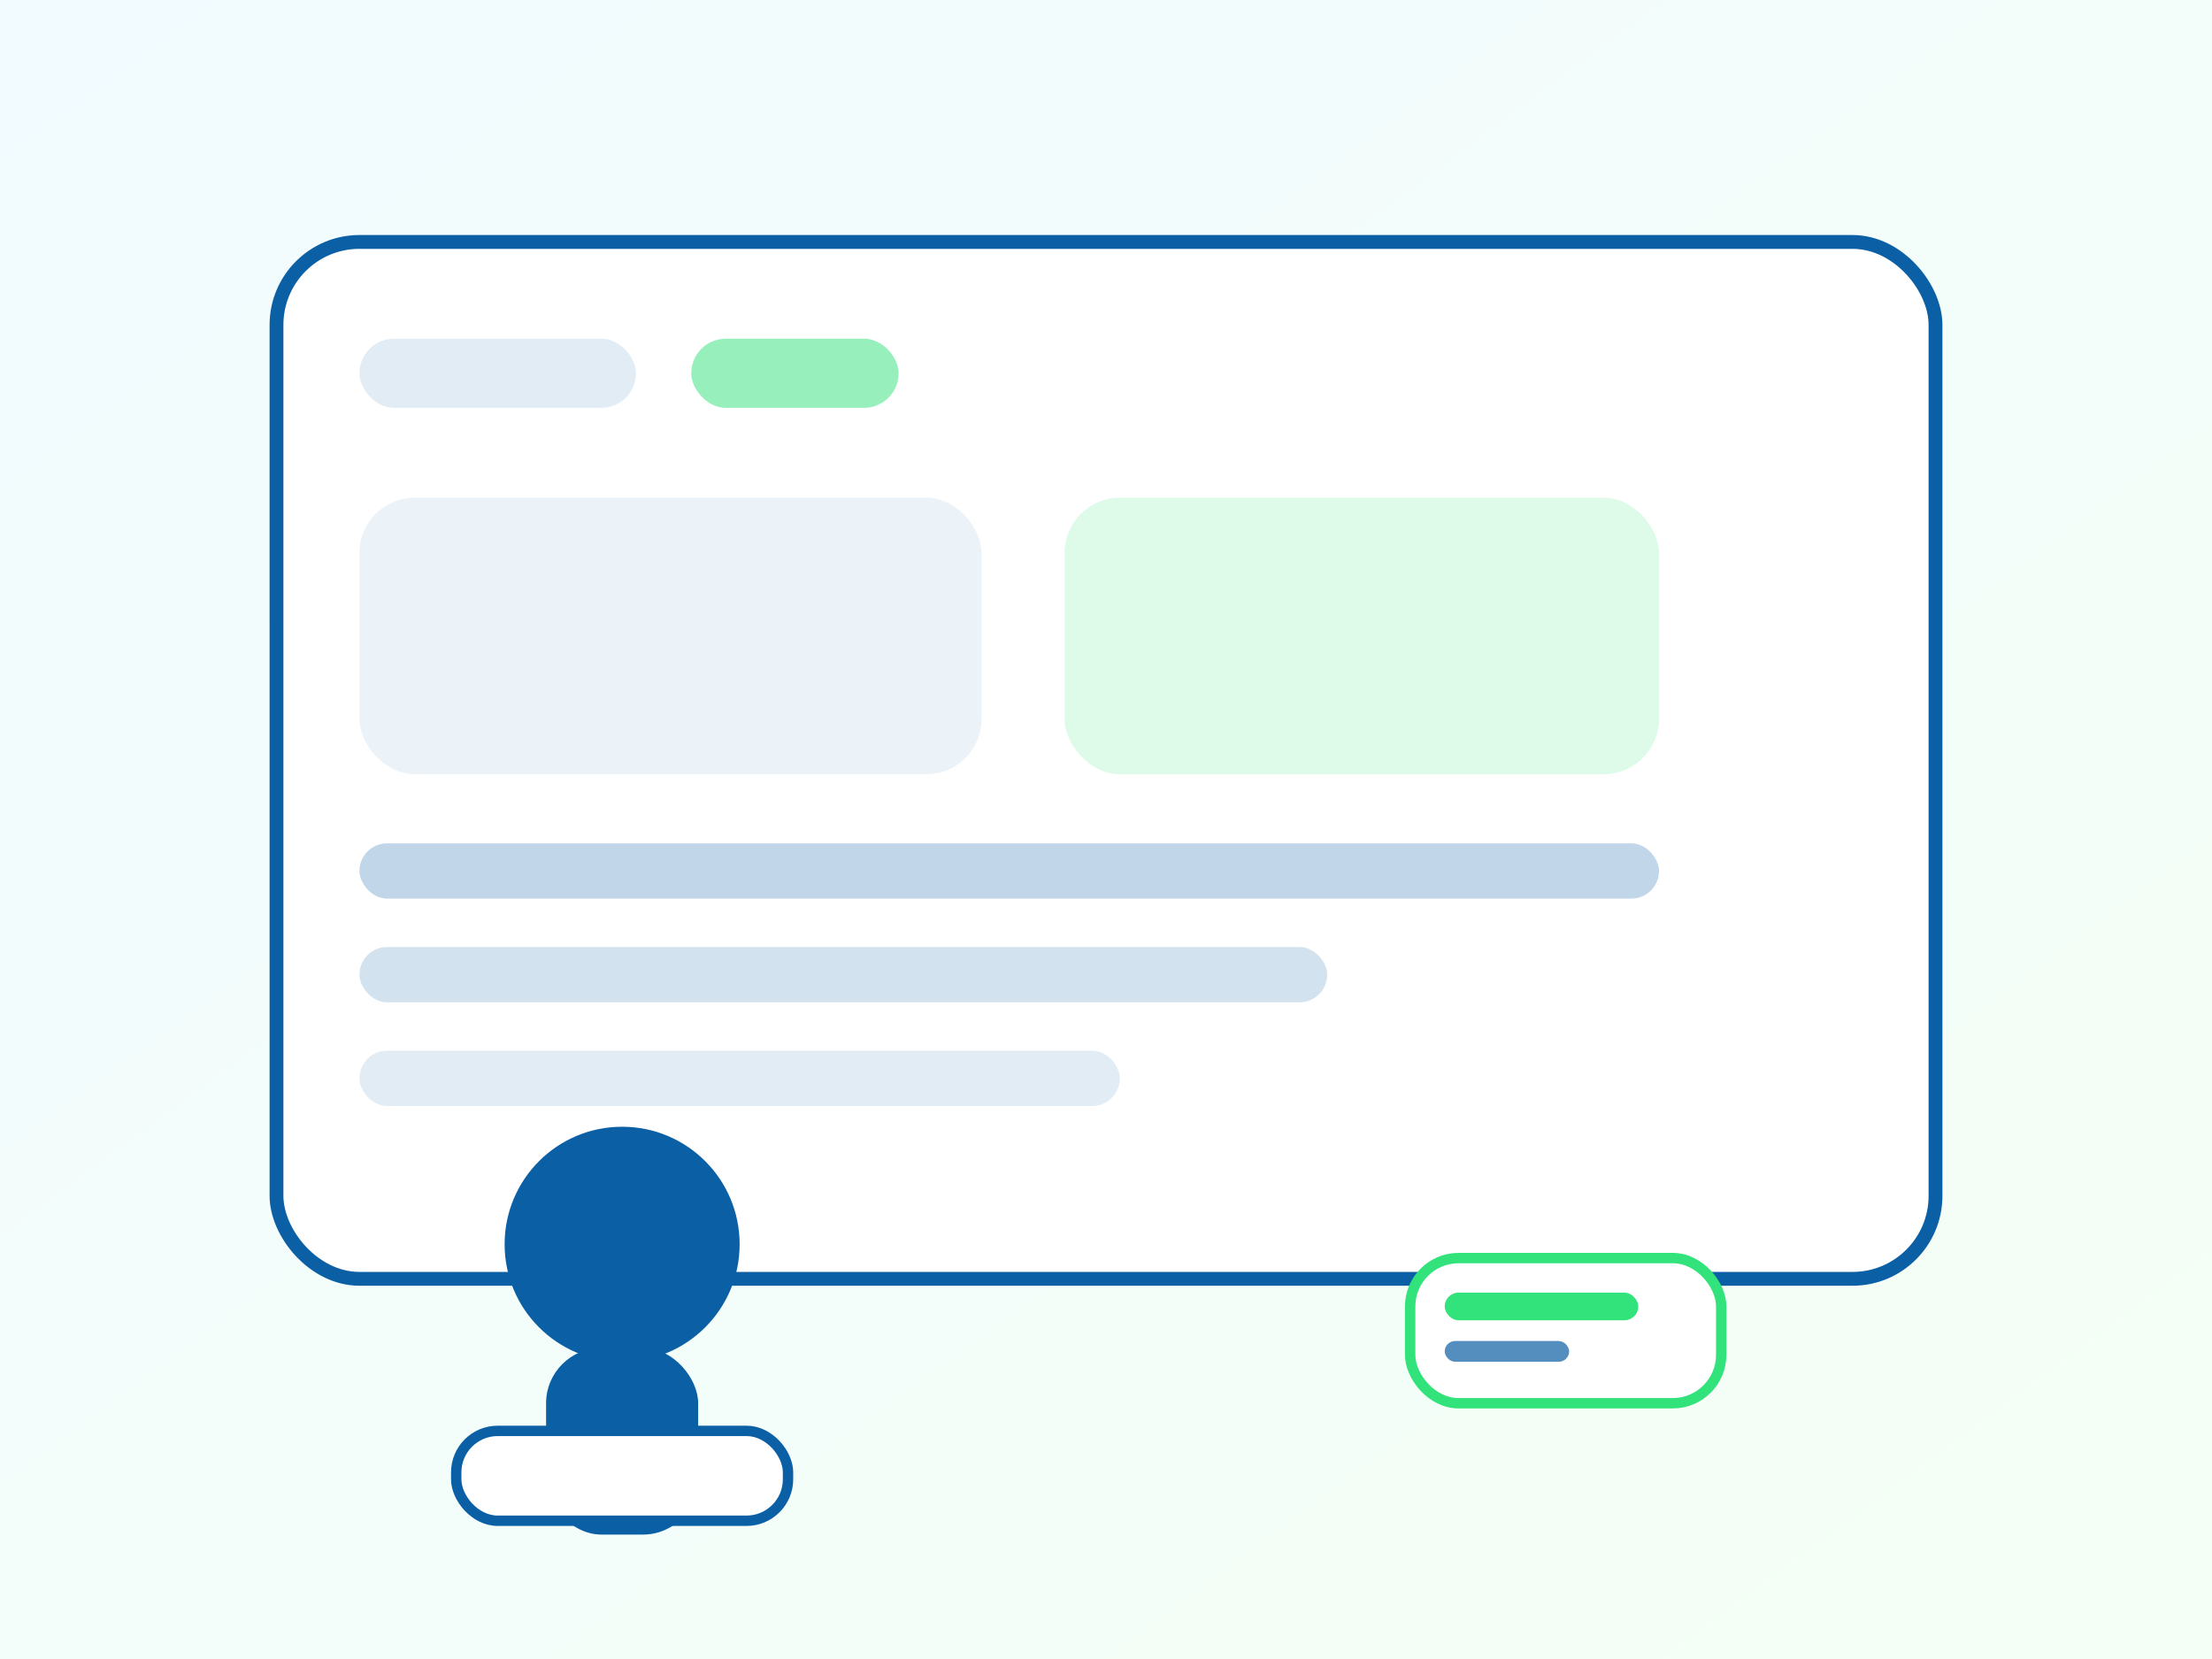
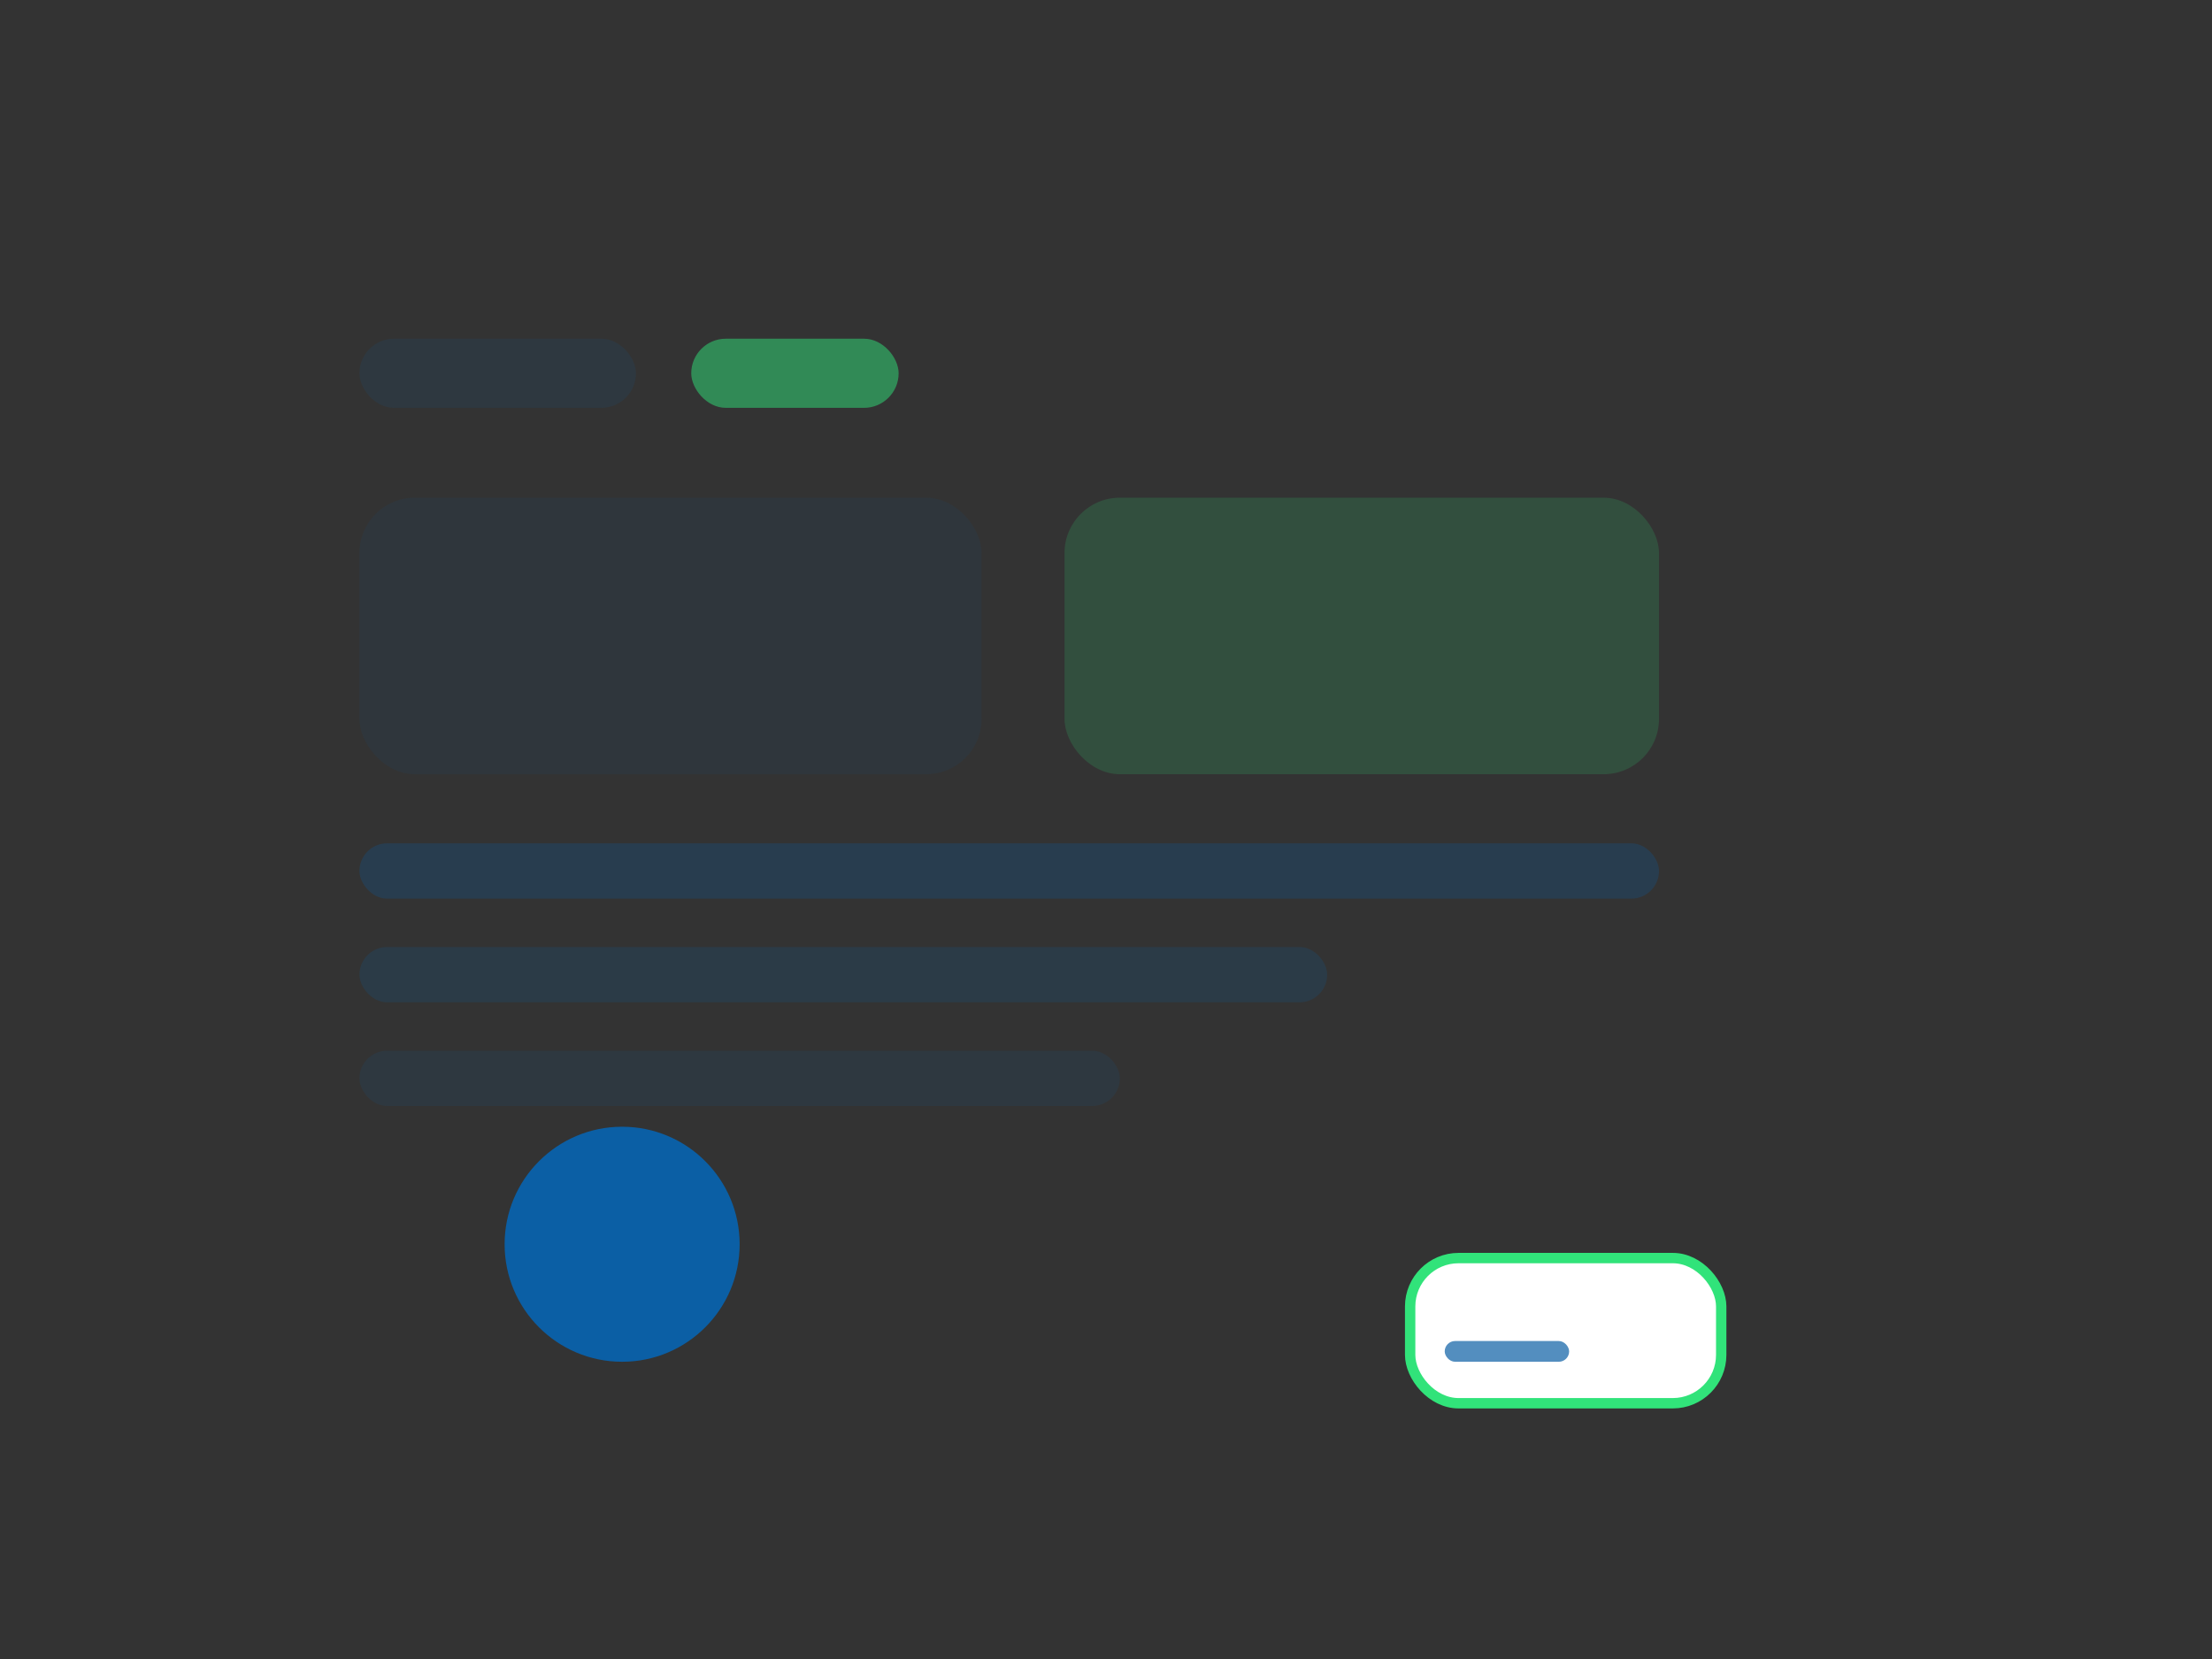
<svg xmlns="http://www.w3.org/2000/svg" viewBox="0 0 640 480">
  <rect x="0" y="0" width="640" height="480" fill="#333333" stroke="none" />
  <defs>
    <linearGradient id="dbg" x1="0" y1="0" x2="1" y2="1">
      <stop offset="0" stop-color="#f2fbff" />
      <stop offset="1" stop-color="#f4fff5" />
    </linearGradient>
  </defs>
-   <rect width="640" height="480" fill="url(#dbg)" />
-   <rect x="80" y="70" width="480" height="300" rx="24" fill="#ffffff" stroke="#0b5fa5" stroke-width="4" />
  <rect x="104" y="98" width="80" height="20" rx="10" fill="#0b5fa5" opacity="0.12" />
  <rect x="200" y="98" width="60" height="20" rx="10" fill="#31e37a" opacity="0.5" />
  <rect x="104" y="144" width="180" height="80" rx="16" fill="#0b5fa5" opacity="0.08" />
  <rect x="308" y="144" width="172" height="80" rx="16" fill="#31e37a" opacity="0.16" />
  <rect x="104" y="244" width="376" height="16" rx="8" fill="#0b5fa5" opacity="0.25" />
  <rect x="104" y="274" width="280" height="16" rx="8" fill="#0b5fa5" opacity="0.18" />
  <rect x="104" y="304" width="220" height="16" rx="8" fill="#0b5fa5" opacity="0.12" />
  <circle cx="180" cy="360" r="34" fill="#0b5fa5" />
-   <rect x="158" y="390" width="44" height="54" rx="16" fill="#0b5fa5" />
-   <rect x="132" y="414" width="96" height="26" rx="12" fill="#ffffff" stroke="#0b5fa5" stroke-width="3" />
  <rect x="408" y="364" width="90" height="42" rx="14" fill="#ffffff" stroke="#31e37a" stroke-width="3" />
-   <rect x="418" y="374" width="56" height="8" rx="4" fill="#31e37a" />
  <rect x="418" y="388" width="36" height="6" rx="3" fill="#0b5fa5" opacity="0.7" />
</svg>